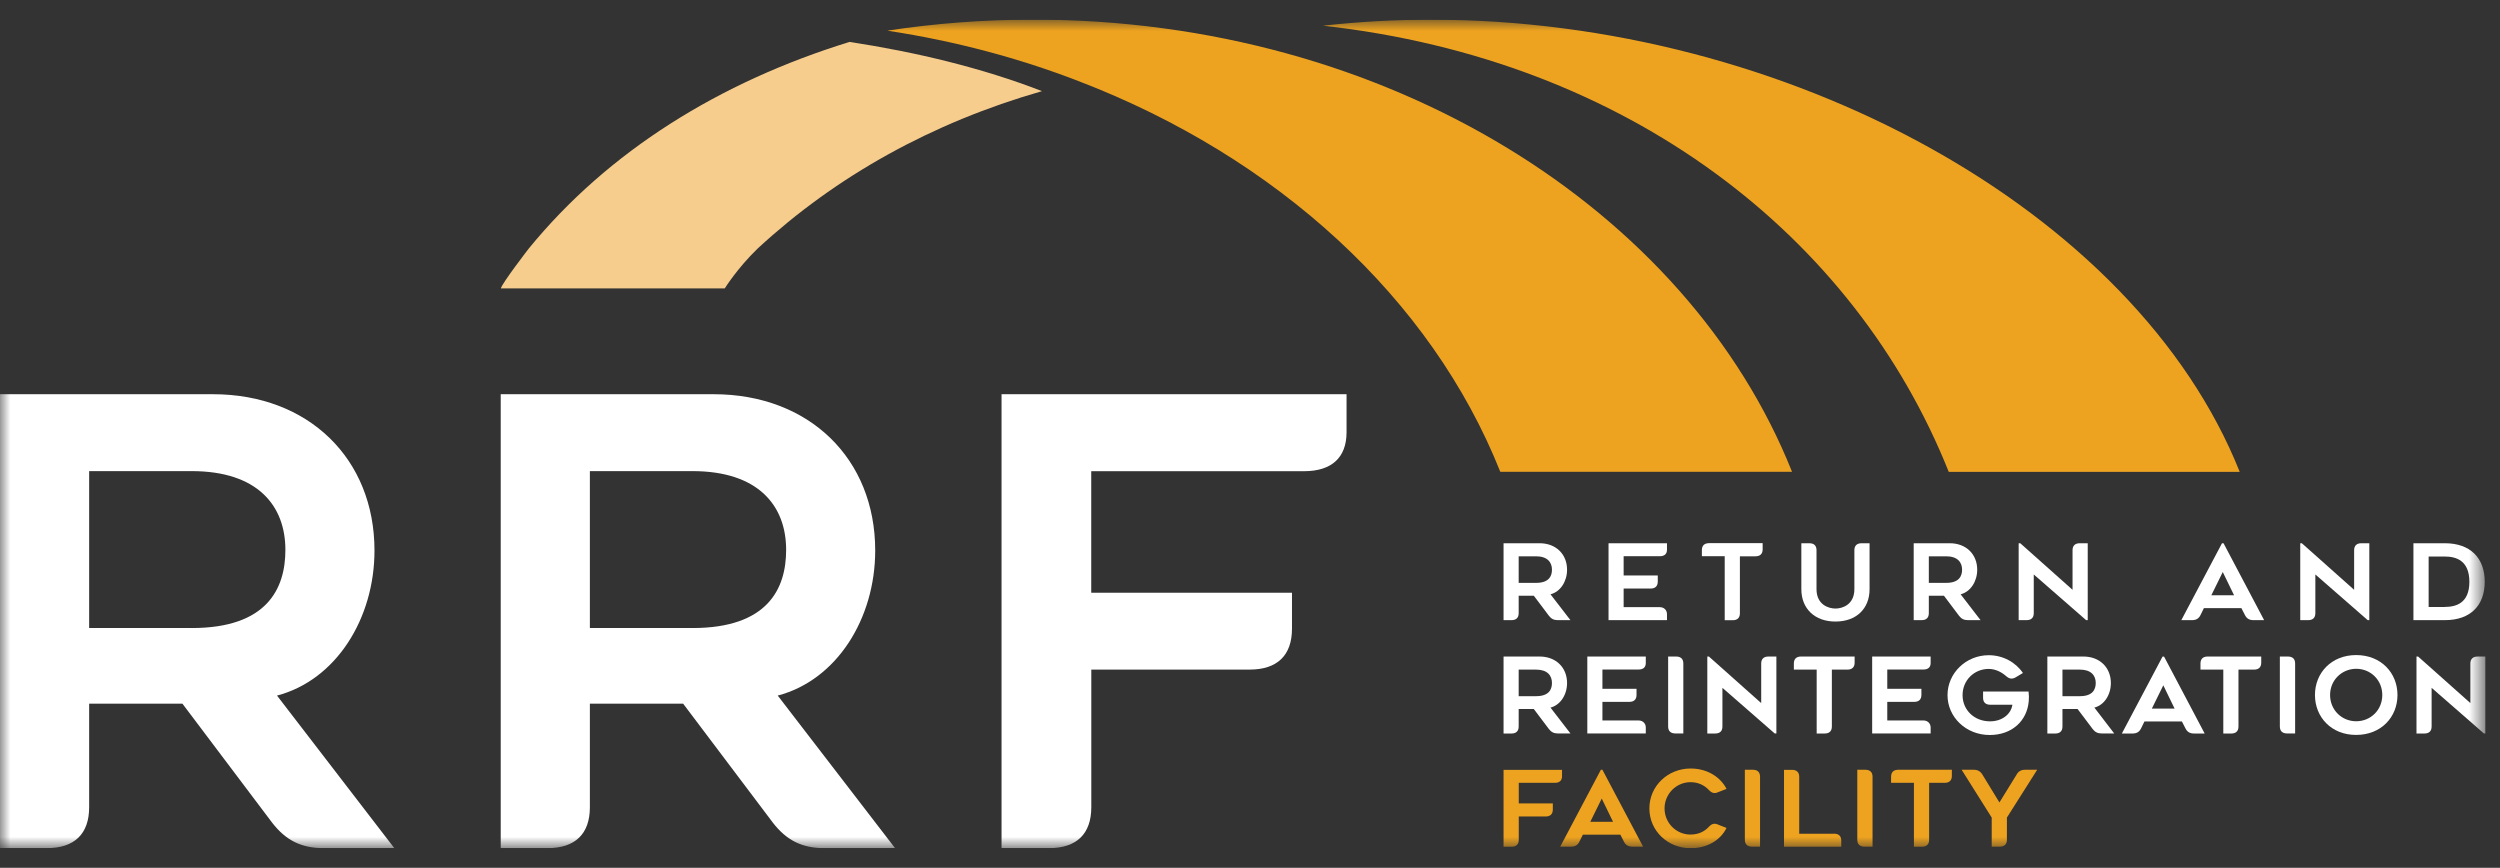
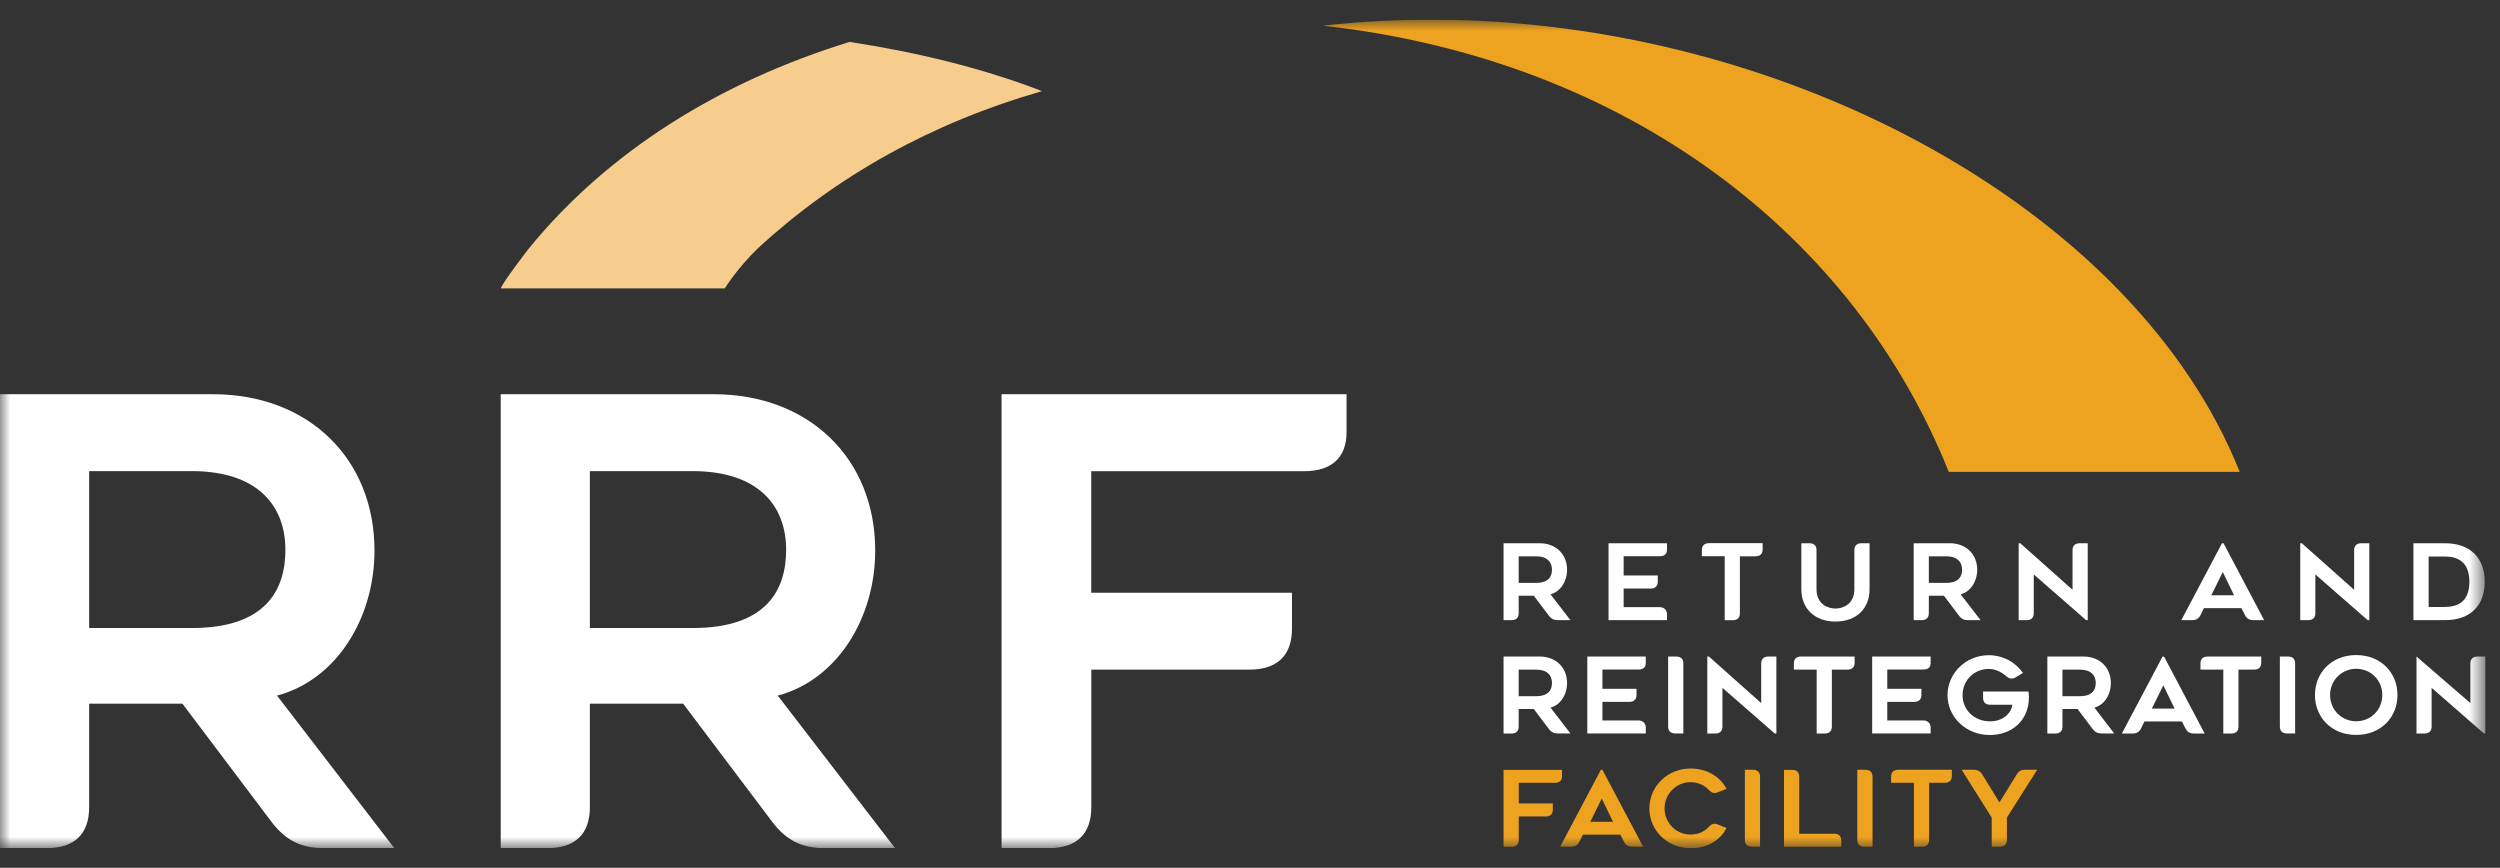
<svg xmlns="http://www.w3.org/2000/svg" width="121" height="42" viewBox="0 0 121 42" fill="none">
  <rect x="0" y="0" width="121" height="42" fill="#333333" stroke="none" />
  <g clip-path="url(#clip0_215_5998)">
    <mask id="mask0_215_5998" style="mask-type:luminance" maskUnits="userSpaceOnUse" x="0" y="0" width="121" height="42">
      <path d="M120.302 0.95H0V41.05H120.302V0.95Z" fill="white" />
    </mask>
    <g mask="url(#mask0_215_5998)">
      <path d="M108.402 22.838C103.333 10.127 86.398 0.953 69.271 0.953C67.494 0.953 65.746 1.053 64.036 1.243C78.839 2.893 89.775 11.445 94.319 22.838H108.402Z" fill="#EEA320" />
-       <path d="M86.734 22.834H72.614C69.274 14.45 61.815 7.612 52.21 3.929C49.321 2.811 46.236 1.989 43.003 1.493C42.985 1.486 42.966 1.482 42.948 1.482C45.242 1.135 47.599 0.95 50.011 0.95C67.139 0.95 81.665 10.127 86.734 22.834Z" fill="#EEA320" />
      <path d="M50.433 4.411C45.106 5.937 40.454 8.53 36.664 12.035C35.677 12.992 35.079 13.957 35.079 13.957H24.243C24.295 13.71 25.588 12.035 25.588 12.035C29.438 7.316 34.839 3.968 41.116 2.029C44.348 2.522 47.548 3.293 50.433 4.411Z" fill="#F6CD8D" />
      <path d="M4.315 39.071C4.315 40.361 3.602 41.05 2.268 41.05H0V19.08H10.304C14.929 19.08 18.125 22.202 18.125 26.643C18.125 29.944 16.263 32.916 13.407 33.666L19.085 41.05H15.657C14.571 41.05 13.825 40.661 13.174 39.821L8.83 34.059H4.315V39.071ZM9.28 30.397C12.942 30.397 13.813 28.475 13.813 26.614C13.813 24.485 12.48 22.802 9.28 22.802H4.315V30.394H9.28V30.397Z" fill="white" />
      <path d="M28.55 39.071C28.55 40.361 27.837 41.05 26.504 41.05H24.235V19.08H34.539C39.165 19.08 42.36 22.202 42.36 26.643C42.36 29.944 40.498 32.916 37.642 33.666L43.321 41.05H39.892C38.806 41.05 38.06 40.661 37.41 39.821L33.065 34.059H28.55V39.071ZM33.516 30.397C37.177 30.397 38.049 28.475 38.049 26.614C38.049 24.485 36.715 22.802 33.516 22.802H28.55V30.394H33.516V30.397Z" fill="white" />
      <path d="M63.119 22.806H52.816V28.689H62.532V30.429C62.532 31.719 61.819 32.408 60.485 32.408H52.819V39.071C52.819 40.361 52.106 41.05 50.773 41.05H48.475V19.08H65.173V20.941C65.166 22.145 64.453 22.806 63.119 22.806Z" fill="white" />
      <path d="M73.504 29.679C73.504 29.897 73.382 30.015 73.157 30.015H72.772V26.293H74.52C75.303 26.293 75.846 26.821 75.846 27.575C75.846 28.136 75.528 28.64 75.044 28.765L76.009 30.015H75.392C75.207 30.015 75.082 29.951 74.971 29.808L74.236 28.832H73.504V29.679ZM74.346 28.211C74.967 28.211 75.115 27.886 75.115 27.571C75.115 27.211 74.89 26.925 74.346 26.925H73.504V28.211H74.346Z" fill="white" />
      <path d="M77.853 26.293H80.682V26.607C80.682 26.811 80.56 26.921 80.335 26.921H78.584V27.854H80.236V28.15C80.236 28.368 80.114 28.486 79.888 28.486H78.584V29.386H80.331C80.539 29.386 80.682 29.529 80.682 29.726V30.015H77.853V26.293Z" fill="white" />
      <path d="M85.312 26.589C85.312 26.807 85.19 26.925 84.965 26.925H84.211V29.683C84.211 29.901 84.089 30.019 83.863 30.019H83.476V26.921H82.371V26.625C82.371 26.407 82.493 26.289 82.718 26.289H85.312V26.589Z" fill="white" />
      <path d="M87.185 28.515V26.293H87.572C87.798 26.293 87.919 26.41 87.919 26.628V28.515C87.919 29.261 88.493 29.454 88.836 29.454C89.179 29.454 89.752 29.261 89.752 28.515V26.628C89.752 26.41 89.874 26.293 90.1 26.293H90.487V28.515C90.487 29.465 89.841 30.083 88.836 30.083C87.839 30.083 87.185 29.465 87.185 28.515Z" fill="white" />
      <path d="M93.355 29.679C93.355 29.897 93.233 30.015 93.007 30.015H92.623V26.293H94.371C95.154 26.293 95.697 26.821 95.697 27.575C95.697 28.136 95.379 28.64 94.895 28.765L95.859 30.015H95.242C95.058 30.015 94.932 29.951 94.821 29.808L94.086 28.832H93.355V29.679ZM94.197 28.211C94.817 28.211 94.965 27.886 94.965 27.571C94.965 27.211 94.74 26.925 94.197 26.925H93.355V28.211H94.197Z" fill="white" />
      <path d="M100.969 30.015L98.434 27.804V29.679C98.434 29.897 98.312 30.015 98.087 30.015H97.703V26.293H97.781L100.311 28.547V26.628C100.311 26.414 100.433 26.293 100.659 26.293H101.046V30.015H100.969Z" fill="white" />
      <path d="M106.093 30.015H105.576L107.545 26.293H107.619L109.584 30.015H109.067C108.871 30.015 108.742 29.94 108.657 29.772L108.483 29.433H106.669L106.503 29.772C106.418 29.944 106.289 30.015 106.093 30.015ZM107.028 28.811H108.129L107.582 27.686L107.028 28.811Z" fill="white" />
      <path d="M114.597 30.015L112.063 27.804V29.679C112.063 29.897 111.941 30.015 111.716 30.015H111.332V26.293H111.409L113.94 28.547V26.628C113.94 26.414 114.062 26.293 114.287 26.293H114.675V30.015H114.597Z" fill="white" />
      <path d="M116.81 26.293H118.332C119.57 26.293 120.261 27.014 120.261 28.154C120.261 29.29 119.588 30.015 118.332 30.015H116.81V26.293ZM118.329 29.375C118.872 29.375 119.518 29.193 119.518 28.161C119.518 27.121 118.868 26.936 118.329 26.936H117.546V29.379H118.329V29.375Z" fill="white" />
      <path d="M73.504 35.166C73.504 35.384 73.382 35.502 73.157 35.502H72.772V31.776H74.52C75.303 31.776 75.846 32.305 75.846 33.059C75.846 33.62 75.528 34.123 75.044 34.248L76.009 35.499H75.392C75.207 35.499 75.082 35.431 74.971 35.291L74.236 34.316H73.504V35.166ZM74.346 33.695C74.967 33.695 75.115 33.37 75.115 33.055C75.115 32.694 74.89 32.409 74.346 32.409H73.504V33.695H74.346Z" fill="white" />
      <path d="M76.826 31.776H79.656V32.091C79.656 32.294 79.534 32.405 79.308 32.405H77.557V33.337H79.208V33.634C79.208 33.852 79.086 33.97 78.861 33.97H77.557V34.87H79.304C79.511 34.87 79.656 35.013 79.656 35.209V35.499H76.826V31.776Z" fill="white" />
      <path d="M81.473 32.112V35.499H81.086C80.86 35.499 80.738 35.381 80.738 35.163V31.776H81.126C81.351 31.776 81.473 31.894 81.473 32.112Z" fill="white" />
      <path d="M85.899 35.502L83.365 33.291V35.166C83.365 35.384 83.243 35.502 83.018 35.502H82.634V31.776H82.711L85.242 34.03V32.112C85.242 31.898 85.364 31.776 85.589 31.776H85.977V35.499H85.899V35.502Z" fill="white" />
      <path d="M89.764 32.073C89.764 32.291 89.642 32.409 89.416 32.409H88.662V35.166C88.662 35.384 88.54 35.502 88.315 35.502H87.927V32.409H86.823V32.112C86.823 31.894 86.945 31.776 87.17 31.776H89.764V32.073Z" fill="white" />
      <path d="M90.613 31.776H93.443V32.091C93.443 32.294 93.321 32.405 93.096 32.405H91.344V33.337H92.996V33.634C92.996 33.852 92.874 33.97 92.649 33.97H91.344V34.87H93.092C93.296 34.87 93.443 35.013 93.443 35.209V35.499H90.613V31.776Z" fill="white" />
      <path d="M98.191 33.945C98.106 34.895 97.374 35.574 96.303 35.574C95.154 35.574 94.26 34.709 94.26 33.645C94.26 32.58 95.154 31.712 96.255 31.712C96.942 31.712 97.555 32.051 97.91 32.573L97.563 32.78C97.378 32.891 97.237 32.852 97.079 32.709C96.857 32.516 96.561 32.376 96.251 32.376C95.556 32.376 94.988 32.919 94.988 33.645C94.988 34.366 95.556 34.913 96.317 34.913C96.912 34.913 97.337 34.556 97.4 34.109H96.328C96.103 34.109 95.981 33.991 95.981 33.773V33.47H98.183C98.202 33.655 98.206 33.77 98.191 33.945Z" fill="white" />
      <path d="M99.823 35.166C99.823 35.384 99.701 35.502 99.476 35.502H99.092V31.776H100.839C101.623 31.776 102.166 32.305 102.166 33.059C102.166 33.62 101.852 34.123 101.368 34.248L102.328 35.499H101.711C101.526 35.499 101.4 35.431 101.29 35.291L100.555 34.316H99.823V35.166ZM100.666 33.695C101.286 33.695 101.434 33.37 101.434 33.055C101.434 32.694 101.209 32.409 100.666 32.409H99.823V33.695H100.666Z" fill="white" />
      <path d="M103.215 35.502H102.698L104.667 31.78H104.741L106.706 35.502H106.189C105.993 35.502 105.864 35.427 105.779 35.259L105.605 34.92H103.791L103.625 35.259C103.54 35.431 103.407 35.502 103.215 35.502ZM104.15 34.295H105.25L104.704 33.169L104.15 34.295Z" fill="white" />
      <path d="M109.444 32.073C109.444 32.291 109.322 32.409 109.097 32.409H108.342V35.166C108.342 35.384 108.221 35.502 107.995 35.502H107.608V32.409H106.503V32.112C106.503 31.894 106.625 31.776 106.85 31.776H109.444V32.073Z" fill="white" />
      <path d="M111.084 32.112V35.499H110.692C110.467 35.499 110.345 35.381 110.345 35.163V31.776H110.733C110.963 31.776 111.084 31.894 111.084 32.112Z" fill="white" />
      <path d="M112.044 33.637C112.044 32.573 112.835 31.705 114.039 31.705C115.247 31.705 116.038 32.573 116.038 33.637C116.038 34.706 115.247 35.57 114.039 35.57C112.835 35.574 112.044 34.706 112.044 33.637ZM112.776 33.637C112.776 34.366 113.345 34.909 114.039 34.909C114.738 34.909 115.303 34.366 115.303 33.637C115.303 32.916 114.741 32.369 114.039 32.369C113.345 32.373 112.776 32.916 112.776 33.637Z" fill="white" />
-       <path d="M120.224 35.502L117.69 33.291V35.166C117.69 35.384 117.568 35.502 117.342 35.502H116.958V31.776H117.036L119.567 34.03V32.112C119.567 31.898 119.689 31.776 119.914 31.776H120.302V35.499H120.224V35.502Z" fill="white" />
+       <path d="M120.224 35.502L117.69 33.291V35.166C117.69 35.384 117.568 35.502 117.342 35.502H116.958V31.776L119.567 34.03V32.112C119.567 31.898 119.689 31.776 119.914 31.776H120.302V35.499H120.224V35.502Z" fill="white" />
      <path d="M75.255 37.889H73.508V38.886H75.156V39.182C75.156 39.4 75.034 39.518 74.808 39.518H73.508V40.647C73.508 40.865 73.386 40.983 73.161 40.983H72.772V37.26H75.602V37.574C75.602 37.774 75.484 37.889 75.255 37.889Z" fill="#EEA320" />
      <path d="M76.031 40.979H75.514L77.483 37.256H77.557L79.526 40.979H79.01C78.813 40.979 78.684 40.904 78.599 40.736L78.425 40.397H76.612L76.442 40.736C76.357 40.911 76.227 40.979 76.031 40.979ZM76.97 39.775H78.071L77.524 38.65L76.97 39.775Z" fill="#EEA320" />
      <path d="M82.726 38.253C82.515 38.017 82.205 37.857 81.821 37.857C81.126 37.857 80.564 38.432 80.564 39.125C80.564 39.829 81.126 40.393 81.821 40.393C82.227 40.393 82.519 40.229 82.726 40C82.826 39.889 82.969 39.836 83.11 39.893L83.564 40.072C83.28 40.65 82.648 41.054 81.824 41.054C80.724 41.054 79.83 40.218 79.83 39.125C79.83 38.042 80.724 37.196 81.824 37.196C82.681 37.196 83.291 37.649 83.564 38.182L83.11 38.36C82.969 38.417 82.833 38.367 82.726 38.253Z" fill="#EEA320" />
      <path d="M85.186 37.592V40.979H84.799C84.573 40.979 84.451 40.861 84.451 40.643V37.256H84.839C85.064 37.256 85.186 37.374 85.186 37.592Z" fill="#EEA320" />
      <path d="M88.77 40.35C88.995 40.35 89.117 40.468 89.117 40.686V40.983H86.346V37.26H86.734C86.96 37.26 87.082 37.378 87.082 37.596V40.354H88.77V40.35Z" fill="#EEA320" />
      <path d="M90.631 37.592V40.979H90.24C90.014 40.979 89.893 40.861 89.893 40.643V37.256H90.281C90.509 37.256 90.631 37.374 90.631 37.592Z" fill="#EEA320" />
      <path d="M94.47 37.553C94.47 37.771 94.348 37.889 94.123 37.889H93.369V40.647C93.369 40.864 93.247 40.982 93.022 40.982H92.634V37.889H91.529V37.592C91.529 37.374 91.651 37.256 91.876 37.256H94.47V37.553Z" fill="#EEA320" />
      <path d="M98.017 37.256H98.6L97.134 39.571V40.643C97.134 40.861 97.012 40.979 96.787 40.979H96.399V39.571L94.943 37.256H95.527C95.716 37.256 95.848 37.328 95.945 37.485L96.772 38.839L97.607 37.485C97.695 37.328 97.828 37.256 98.017 37.256Z" fill="#EEA320" />
    </g>
  </g>
  <defs>
    <clipPath id="clip0_215_5998">
      <rect width="120.302" height="40.101" fill="white" transform="translate(0 0.95)" />
    </clipPath>
  </defs>
</svg>